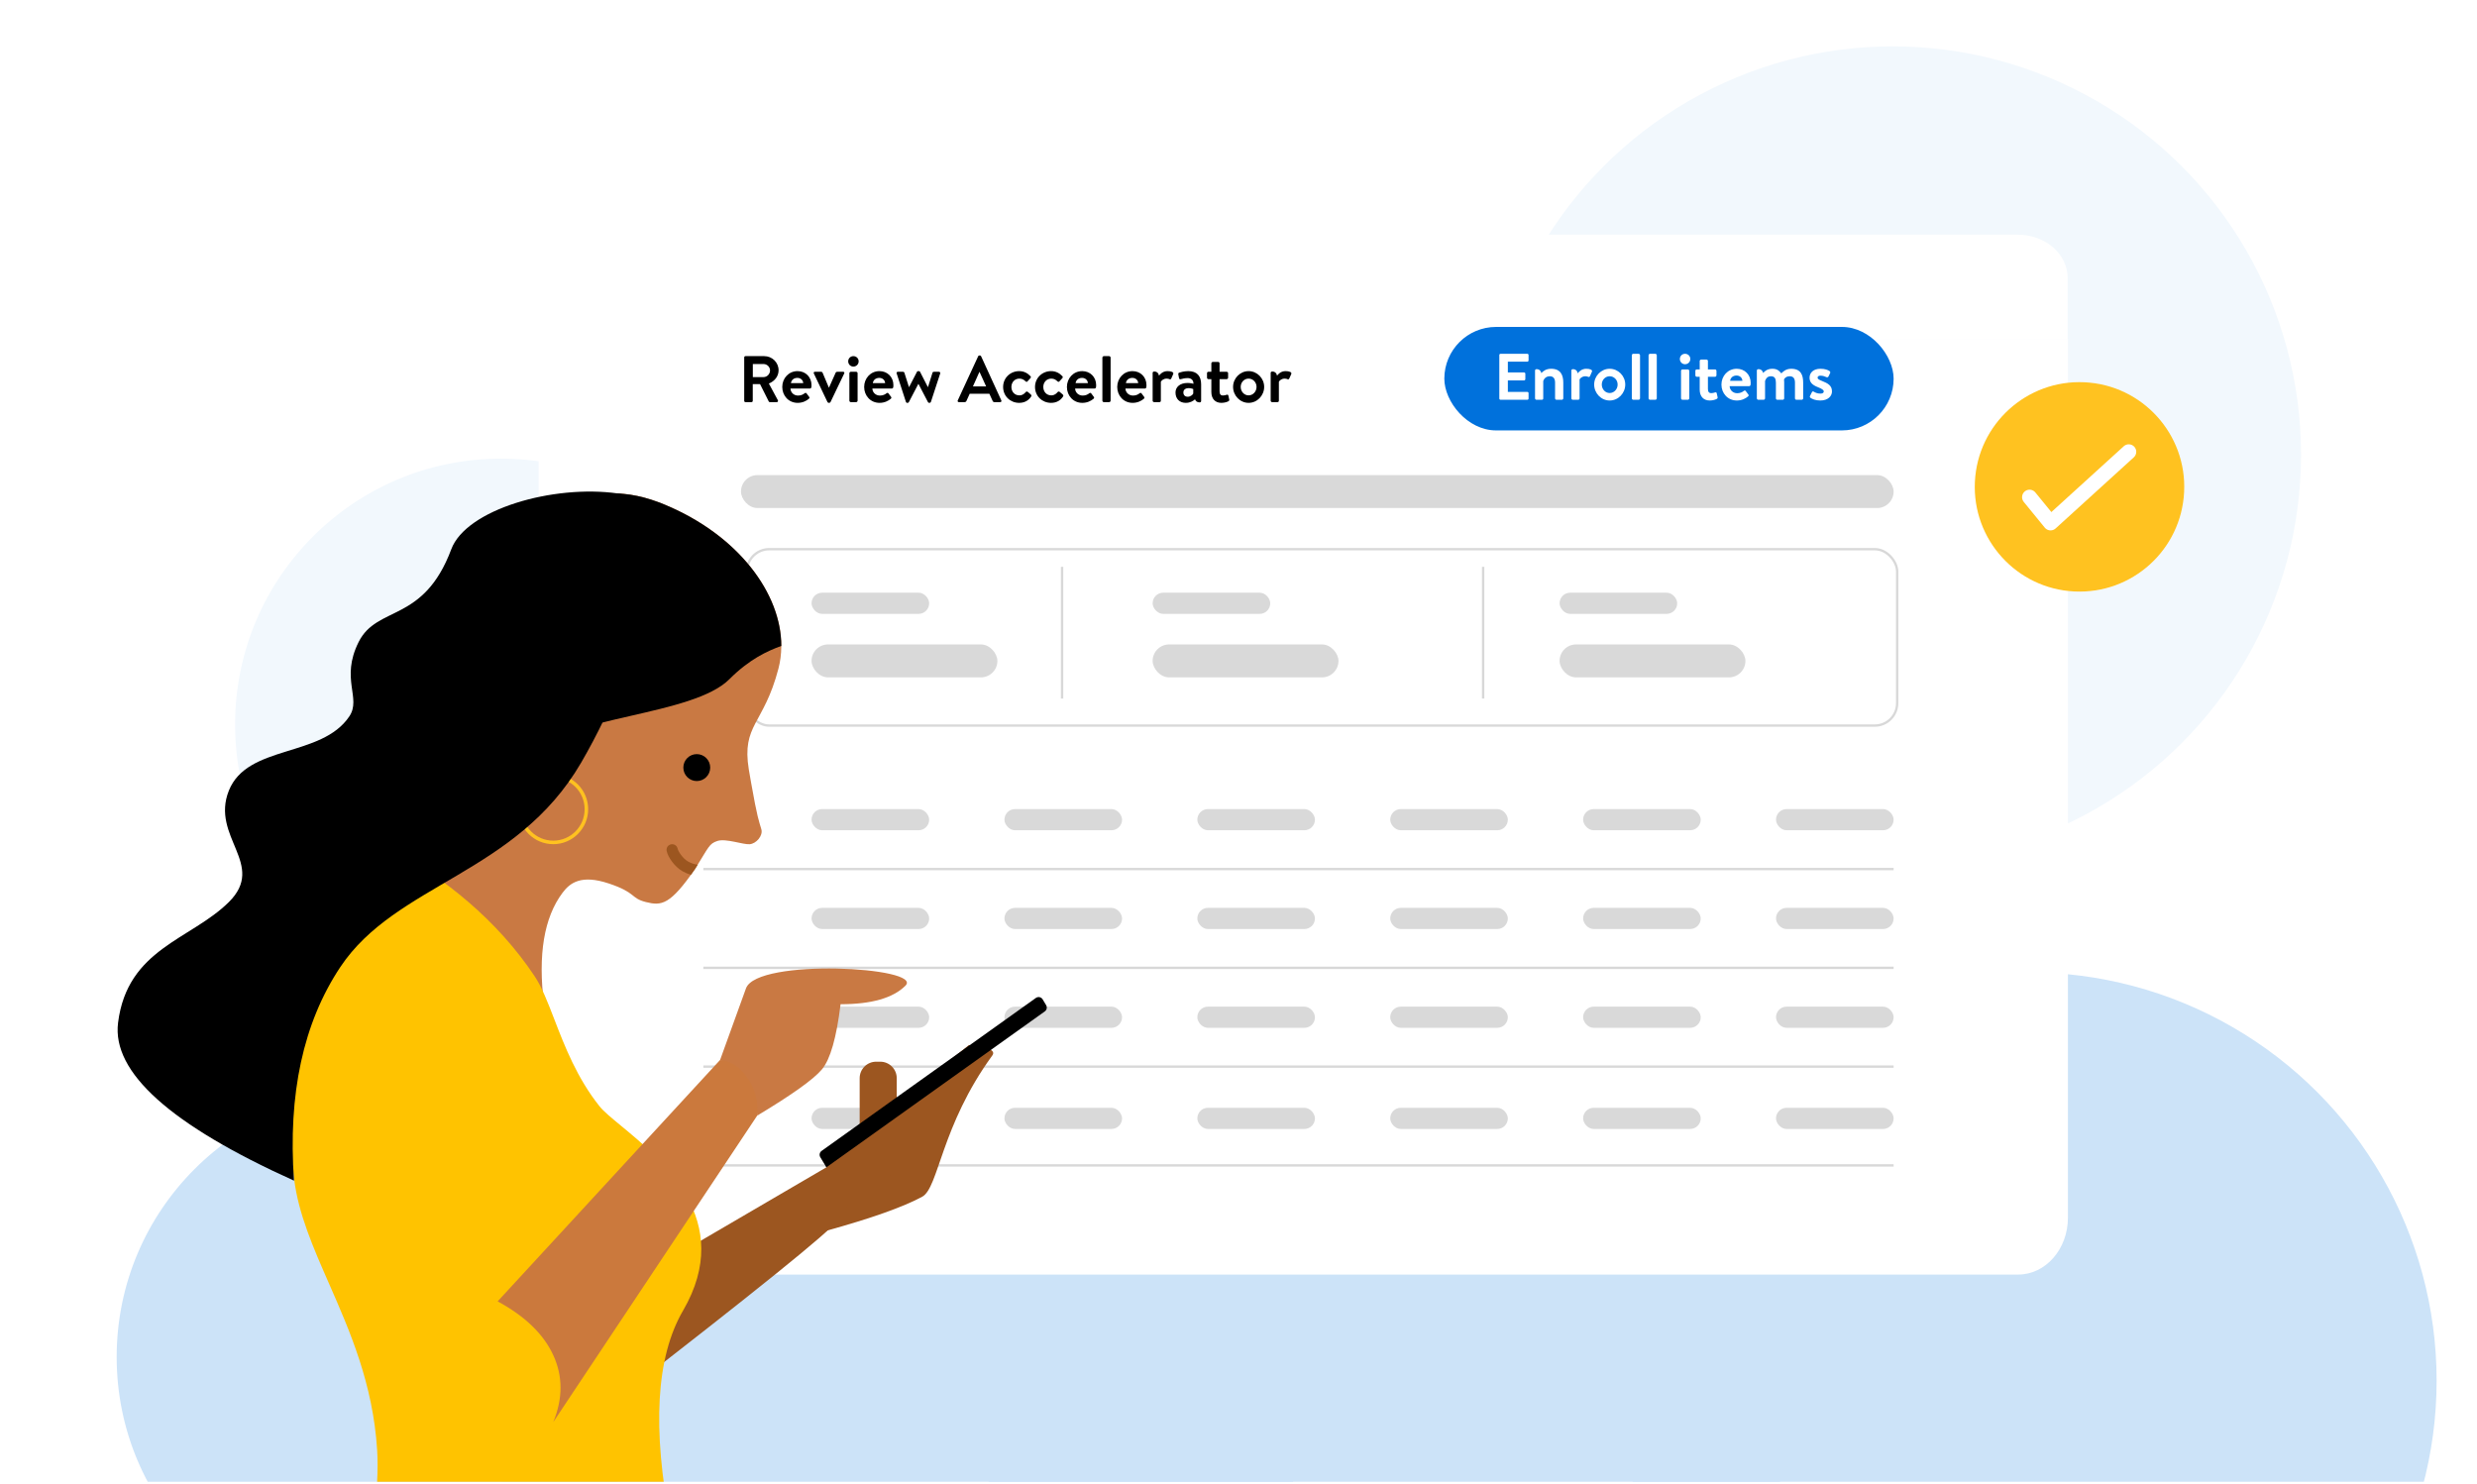
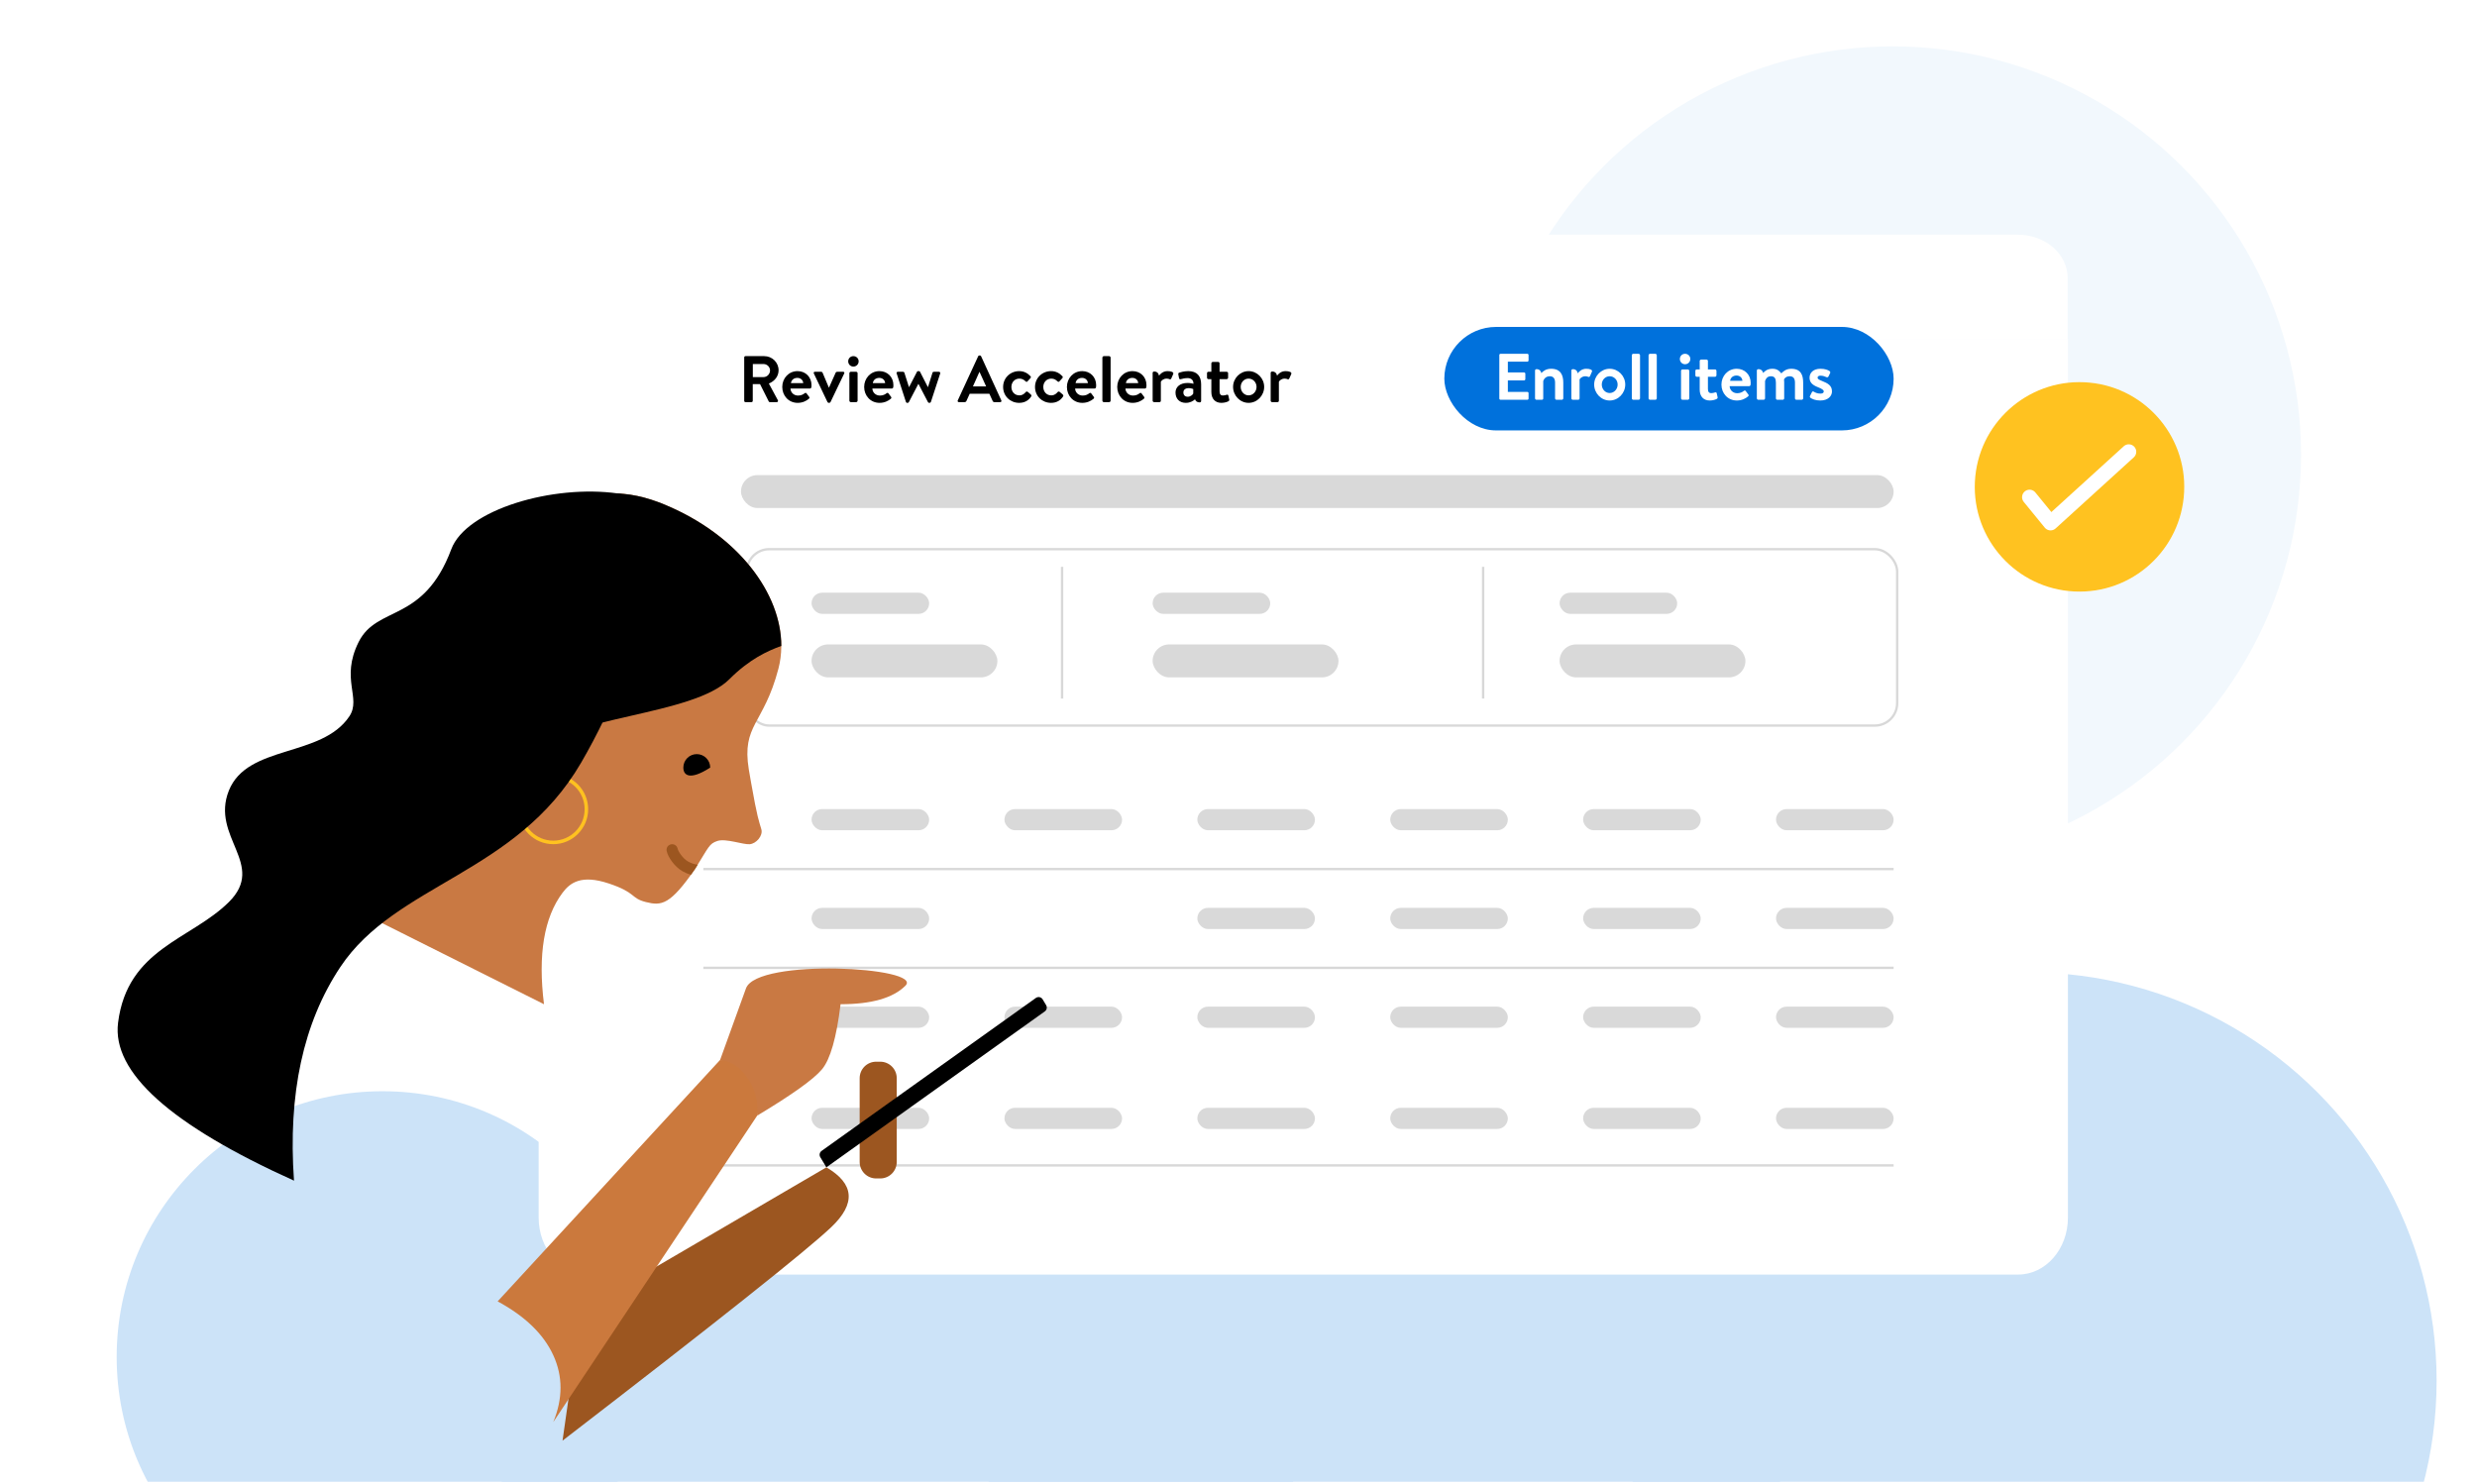
<svg xmlns="http://www.w3.org/2000/svg" width="801" height="480" viewBox="0 0 801 480" fill="none">
  <g clip-path="url(#clip0_382_185)">
    <circle cx="132.049" cy="132.049" r="132.049" transform="matrix(-1 0 0 1 787.94 314.474)" fill="#CCE3F8" />
    <circle cx="132.049" cy="132.049" r="132.049" transform="matrix(-1 0 0 1 422.266 314.474)" fill="#CCE3F8" />
    <circle cx="132.049" cy="132.049" r="132.049" transform="matrix(-1 0 0 1 744.098 15)" fill="#F2F8FD" />
    <circle cx="132.049" cy="132.049" r="132.049" transform="matrix(-1 0 0 1 579.709 314.474)" fill="#CCE3F8" />
-     <circle cx="85.977" cy="85.977" r="85.977" transform="matrix(-1 0 0 1 247.983 148.333)" fill="#F2F8FD" />
    <circle cx="85.977" cy="85.977" r="85.977" transform="matrix(-1 0 0 1 209.682 352.928)" fill="#CCE3F8" />
    <g filter="url(#filter0_d_382_185)">
      <path d="M668.718 110.541V394.742C668.718 404.918 661.515 413.149 652.609 413.149H190.296C181.389 413.149 174.186 404.918 174.186 394.742V110.541H668.718Z" fill="white" />
      <path d="M190.213 76.829H652.526C661.432 76.829 668.635 83.106 668.635 90.868V110.541H174.104V90.868C174.104 83.106 181.307 76.829 190.213 76.829Z" fill="white" />
    </g>
    <rect x="640.262" y="122" width="67.745" height="67.745" rx="33.872" transform="rotate(2.76 640.262 122)" fill="white" />
    <path fill-rule="evenodd" clip-rule="evenodd" d="M706.297 159.095C707.198 140.409 692.78 124.532 674.095 123.631C655.409 122.73 639.532 137.148 638.631 155.833C637.73 174.519 652.148 190.396 670.833 191.297C689.519 192.198 705.396 177.781 706.297 159.095ZM690.182 144.493C689.283 143.504 687.753 143.432 686.765 144.331L663.361 165.615L658.181 159.269L657.876 158.956C657.004 158.211 655.697 158.173 654.777 158.924C653.742 159.769 653.588 161.293 654.433 162.328L661.229 170.654L661.547 170.977C662.455 171.742 663.82 171.744 664.732 170.914L690.021 147.91L690.316 147.589C691.013 146.678 690.982 145.371 690.182 144.493Z" fill="#FFC220" />
    <g filter="url(#filter1_d_382_185)">
      <rect x="239.615" y="175.718" width="372.735" height="57.812" rx="7.607" fill="white" />
      <rect x="239.996" y="176.098" width="371.974" height="57.051" rx="7.226" stroke="#D8D8D8" stroke-width="0.761" />
    </g>
    <path d="M240.661 129.656V115.587C240.661 115.374 240.831 115.183 241.065 115.183H247.143C249.694 115.183 251.777 117.223 251.777 119.752C251.777 121.707 250.48 123.301 248.631 124.045L251.543 129.443C251.692 129.72 251.543 130.06 251.181 130.06H248.95C248.759 130.06 248.652 129.954 248.61 129.869L245.783 124.237H243.424V129.656C243.424 129.869 243.233 130.06 243.02 130.06H241.065C240.831 130.06 240.661 129.869 240.661 129.656ZM243.445 121.962H246.91C248.036 121.962 249.014 120.985 249.014 119.795C249.014 118.668 248.036 117.733 246.91 117.733H243.445V121.962ZM252.965 125.15C252.965 122.387 255.005 120.028 257.917 120.028C260.468 120.028 262.423 121.92 262.423 124.577C262.423 124.725 262.402 125.065 262.38 125.214C262.359 125.469 262.125 125.66 261.913 125.66H255.622C255.643 126.872 256.642 127.935 258.066 127.935C259.044 127.935 259.724 127.573 260.17 127.212C260.404 127.021 260.659 126.999 260.808 127.212L261.636 128.317C261.806 128.508 261.828 128.742 261.594 128.955C260.744 129.677 259.532 130.294 257.938 130.294C255.005 130.294 252.965 127.956 252.965 125.15ZM255.771 123.918H259.745C259.702 122.961 258.937 122.217 257.853 122.217C256.663 122.217 255.898 122.94 255.771 123.918ZM267.586 130.039L263.187 120.815C263.038 120.517 263.166 120.241 263.527 120.241H265.546C265.78 120.241 265.907 120.347 265.992 120.517L268.033 125.363C268.054 125.363 268.075 125.363 268.075 125.363L270.243 120.517C270.37 120.262 270.583 120.241 270.859 120.241H272.644C273.006 120.241 273.155 120.517 272.985 120.815L268.564 130.039C268.479 130.166 268.351 130.294 268.139 130.294H268.011C267.799 130.294 267.671 130.166 267.586 130.039ZM274.668 129.592V120.709C274.668 120.432 274.902 120.241 275.136 120.241H276.857C277.091 120.241 277.325 120.432 277.325 120.709V129.592C277.325 129.847 277.091 130.06 276.857 130.06H275.136C274.902 130.06 274.668 129.847 274.668 129.592ZM275.964 118.562C275.008 118.562 274.285 117.797 274.285 116.862C274.285 115.927 275.008 115.183 275.964 115.183C276.921 115.183 277.665 115.927 277.665 116.862C277.665 117.797 276.921 118.562 275.964 118.562ZM279.448 125.15C279.448 122.387 281.489 120.028 284.4 120.028C286.951 120.028 288.906 121.92 288.906 124.577C288.906 124.725 288.885 125.065 288.863 125.214C288.842 125.469 288.608 125.66 288.396 125.66H282.105C282.126 126.872 283.125 127.935 284.549 127.935C285.527 127.935 286.207 127.573 286.653 127.212C286.887 127.021 287.142 126.999 287.291 127.212L288.12 128.317C288.29 128.508 288.311 128.742 288.077 128.955C287.227 129.677 286.016 130.294 284.422 130.294C281.489 130.294 279.448 127.956 279.448 125.15ZM282.254 123.918H286.228C286.186 122.961 285.42 122.217 284.337 122.217C283.146 122.217 282.381 122.94 282.254 123.918ZM292.963 130.017L289.966 120.794C289.817 120.496 290.03 120.241 290.37 120.241H292.028C292.155 120.241 292.41 120.347 292.453 120.538L293.94 125.214H293.962L296.533 120.241C296.576 120.135 296.682 120.028 296.916 120.028H297.107C297.341 120.028 297.447 120.113 297.511 120.241L300.061 125.214H300.083L301.549 120.538C301.634 120.262 301.847 120.241 302.102 120.241H303.589C303.929 120.241 304.142 120.496 304.036 120.794L301.018 130.017C300.975 130.166 300.805 130.294 300.571 130.294H300.486C300.274 130.294 300.168 130.187 300.083 130.06L297.001 124.151H296.98L293.898 130.06C293.834 130.187 293.685 130.294 293.515 130.294H293.388C293.154 130.294 293.005 130.166 292.963 130.017ZM310.074 130.06C309.755 130.06 309.585 129.784 309.713 129.507L316.322 115.204C316.386 115.076 316.492 114.97 316.684 114.97H316.896C317.109 114.97 317.194 115.076 317.258 115.204L323.804 129.507C323.931 129.784 323.761 130.06 323.442 130.06H321.593C321.274 130.06 321.126 129.932 320.977 129.635L319.935 127.339H313.581L312.539 129.635C312.454 129.847 312.263 130.06 311.923 130.06H310.074ZM314.622 124.98H318.894L316.769 120.305H316.705L314.622 124.98ZM324.383 125.15C324.383 122.26 326.678 120.028 329.59 120.028C331.12 120.028 332.31 120.687 333.245 121.686C333.458 121.899 333.351 122.175 333.139 122.387L332.246 123.365C332.034 123.599 331.8 123.493 331.609 123.301C331.141 122.855 330.567 122.451 329.653 122.451C328.123 122.451 327.061 123.641 327.061 125.15C327.061 126.681 328.102 127.871 329.632 127.871C330.716 127.871 331.29 127.276 331.715 126.787C331.864 126.617 332.161 126.574 332.331 126.723L333.288 127.531C333.521 127.743 333.628 127.977 333.458 128.232C332.629 129.528 331.311 130.294 329.568 130.294C326.699 130.294 324.383 128.105 324.383 125.15ZM334.698 125.15C334.698 122.26 336.993 120.028 339.905 120.028C341.435 120.028 342.625 120.687 343.56 121.686C343.773 121.899 343.667 122.175 343.454 122.387L342.561 123.365C342.349 123.599 342.115 123.493 341.924 123.301C341.456 122.855 340.882 122.451 339.969 122.451C338.438 122.451 337.376 123.641 337.376 125.15C337.376 126.681 338.417 127.871 339.947 127.871C341.031 127.871 341.605 127.276 342.03 126.787C342.179 126.617 342.476 126.574 342.646 126.723L343.603 127.531C343.837 127.743 343.943 127.977 343.773 128.232C342.944 129.528 341.626 130.294 339.884 130.294C337.014 130.294 334.698 128.105 334.698 125.15ZM345.013 125.15C345.013 122.387 347.053 120.028 349.965 120.028C352.515 120.028 354.471 121.92 354.471 124.577C354.471 124.725 354.449 125.065 354.428 125.214C354.407 125.469 354.173 125.66 353.96 125.66H347.67C347.691 126.872 348.69 127.935 350.114 127.935C351.091 127.935 351.771 127.573 352.218 127.212C352.452 127.021 352.707 126.999 352.855 127.212L353.684 128.317C353.854 128.508 353.875 128.742 353.642 128.955C352.792 129.677 351.58 130.294 349.986 130.294C347.053 130.294 345.013 127.956 345.013 125.15ZM347.818 123.918H351.793C351.75 122.961 350.985 122.217 349.901 122.217C348.711 122.217 347.946 122.94 347.818 123.918ZM356.484 129.592V115.65C356.484 115.417 356.718 115.183 356.952 115.183H358.673C358.907 115.183 359.141 115.417 359.141 115.65V129.592C359.141 129.847 358.907 130.06 358.673 130.06H356.952C356.718 130.06 356.484 129.847 356.484 129.592ZM361.285 125.15C361.285 122.387 363.325 120.028 366.237 120.028C368.787 120.028 370.742 121.92 370.742 124.577C370.742 124.725 370.721 125.065 370.7 125.214C370.679 125.469 370.445 125.66 370.232 125.66H363.941C363.963 126.872 364.962 127.935 366.386 127.935C367.363 127.935 368.043 127.573 368.49 127.212C368.723 127.021 368.978 126.999 369.127 127.212L369.956 128.317C370.126 128.508 370.147 128.742 369.913 128.955C369.063 129.677 367.852 130.294 366.258 130.294C363.325 130.294 361.285 127.956 361.285 125.15ZM364.09 123.918H368.064C368.022 122.961 367.257 122.217 366.173 122.217C364.983 122.217 364.218 122.94 364.09 123.918ZM372.735 129.592V120.602C372.735 120.368 372.905 120.156 373.245 120.156C374.159 120.156 374.669 120.751 374.796 121.495C375.157 121.006 376.05 120.028 377.538 120.028C378.707 120.028 379.663 120.347 379.387 120.985L378.749 122.43C378.643 122.664 378.409 122.749 378.175 122.643C377.942 122.536 377.708 122.451 377.262 122.451C376.199 122.451 375.561 123.131 375.391 123.471V129.592C375.391 129.954 375.157 130.06 374.839 130.06H373.202C372.968 130.06 372.735 129.847 372.735 129.592ZM380.128 126.936C380.128 125.193 381.552 123.854 384.039 123.854C385.038 123.854 385.93 124.13 385.93 124.13C385.973 122.876 385.123 122.281 384.081 122.281C383.21 122.281 382.381 122.473 381.807 122.643C381.488 122.749 381.297 122.515 381.255 122.217L381.042 121.112C380.957 120.751 381.148 120.581 381.361 120.517C381.573 120.432 382.891 120.028 384.23 120.028C387.078 120.028 388.417 121.622 388.417 124.3V129.699C388.417 129.932 388.247 130.145 387.907 130.145C387.12 130.145 386.632 129.72 386.44 129.146C385.845 129.677 384.889 130.294 383.444 130.294C381.488 130.294 380.128 129.04 380.128 126.936ZM382.679 126.936C382.679 127.764 383.189 128.317 384.103 128.317C384.974 128.317 385.739 127.637 385.867 127.276V125.83C385.867 125.83 385.208 125.533 384.421 125.533C383.295 125.533 382.679 126.064 382.679 126.936ZM391.72 122.621H390.764C390.509 122.621 390.317 122.387 390.317 122.154V120.709C390.317 120.432 390.509 120.241 390.764 120.241H391.72V117.521C391.72 117.266 391.954 117.053 392.188 117.053H393.93C394.185 117.053 394.377 117.266 394.377 117.521V120.241H396.672C396.927 120.241 397.14 120.432 397.14 120.709V122.154C397.14 122.387 396.927 122.621 396.672 122.621H394.377V126.574C394.377 127.531 394.802 127.913 395.418 127.913C395.843 127.913 396.417 127.786 396.672 127.679C396.948 127.573 397.182 127.701 397.225 127.935L397.501 129.21C397.565 129.465 397.458 129.656 397.225 129.784C396.885 129.975 395.992 130.294 394.972 130.294C392.974 130.294 391.72 128.997 391.72 126.766V122.621ZM398.747 125.129C398.747 122.366 401 120.028 403.763 120.028C406.547 120.028 408.8 122.366 408.8 125.129C408.8 127.935 406.547 130.294 403.763 130.294C401 130.294 398.747 127.935 398.747 125.129ZM401.213 125.129C401.213 126.638 402.339 127.871 403.763 127.871C405.187 127.871 406.335 126.638 406.335 125.129C406.335 123.641 405.187 122.451 403.763 122.451C402.339 122.451 401.213 123.641 401.213 125.129ZM410.903 129.592V120.602C410.903 120.368 411.073 120.156 411.413 120.156C412.327 120.156 412.837 120.751 412.964 121.495C413.326 121.006 414.218 120.028 415.706 120.028C416.875 120.028 417.831 120.347 417.555 120.985L416.917 122.43C416.811 122.664 416.577 122.749 416.344 122.643C416.11 122.536 415.876 122.451 415.43 122.451C414.367 122.451 413.729 123.131 413.559 123.471V129.592C413.559 129.954 413.326 130.06 413.007 130.06H411.37C411.137 130.06 410.903 129.847 410.903 129.592Z" fill="black" />
    <line x1="343.449" y1="183.325" x2="343.449" y2="225.923" stroke="#D8D8D8" stroke-width="0.761" />
    <line x1="612.35" y1="281.073" x2="227.444" y2="281.073" stroke="#D8D8D8" stroke-width="0.761" />
    <line x1="612.35" y1="313.021" x2="227.444" y2="313.021" stroke="#D8D8D8" stroke-width="0.761" />
-     <line x1="612.35" y1="344.97" x2="227.444" y2="344.97" stroke="#D8D8D8" stroke-width="0.761" />
    <line x1="612.35" y1="376.919" x2="227.444" y2="376.919" stroke="#D8D8D8" stroke-width="0.761" />
    <line x1="479.611" y1="183.325" x2="479.611" y2="225.923" stroke="#D8D8D8" stroke-width="0.761" />
    <rect x="239.615" y="153.658" width="372.735" height="10.65" rx="5.325" fill="#D9D9D9" />
    <rect x="262.436" y="191.692" width="38.034" height="6.846" rx="3.423" fill="#D9D9D9" />
    <rect x="262.436" y="261.675" width="38.034" height="6.846" rx="3.423" fill="#D9D9D9" />
    <rect x="262.436" y="293.624" width="38.034" height="6.846" rx="3.423" fill="#D9D9D9" />
    <rect x="262.436" y="325.573" width="38.034" height="6.846" rx="3.423" fill="#D9D9D9" />
    <rect x="262.436" y="358.282" width="38.034" height="6.846" rx="3.423" fill="#D9D9D9" />
    <rect x="324.812" y="261.675" width="38.034" height="6.846" rx="3.423" fill="#D9D9D9" />
-     <rect x="324.812" y="293.624" width="38.034" height="6.846" rx="3.423" fill="#D9D9D9" />
    <rect x="324.812" y="325.573" width="38.034" height="6.846" rx="3.423" fill="#D9D9D9" />
    <rect x="324.812" y="358.282" width="38.034" height="6.846" rx="3.423" fill="#D9D9D9" />
    <rect x="387.188" y="261.675" width="38.034" height="6.846" rx="3.423" fill="#D9D9D9" />
    <rect x="387.188" y="293.624" width="38.034" height="6.846" rx="3.423" fill="#D9D9D9" />
    <rect x="387.188" y="325.573" width="38.034" height="6.846" rx="3.423" fill="#D9D9D9" />
    <rect x="387.188" y="358.282" width="38.034" height="6.846" rx="3.423" fill="#D9D9D9" />
    <rect x="449.564" y="261.675" width="38.034" height="6.846" rx="3.423" fill="#D9D9D9" />
    <rect x="449.564" y="293.624" width="38.034" height="6.846" rx="3.423" fill="#D9D9D9" />
    <rect x="449.564" y="325.573" width="38.034" height="6.846" rx="3.423" fill="#D9D9D9" />
    <rect x="449.564" y="358.282" width="38.034" height="6.846" rx="3.423" fill="#D9D9D9" />
    <rect x="511.94" y="261.675" width="38.034" height="6.846" rx="3.423" fill="#D9D9D9" />
    <rect x="511.94" y="293.624" width="38.034" height="6.846" rx="3.423" fill="#D9D9D9" />
    <rect x="511.94" y="325.573" width="38.034" height="6.846" rx="3.423" fill="#D9D9D9" />
    <rect x="511.94" y="358.282" width="38.034" height="6.846" rx="3.423" fill="#D9D9D9" />
    <rect x="574.316" y="261.675" width="38.034" height="6.846" rx="3.423" fill="#D9D9D9" />
    <rect x="574.316" y="293.624" width="38.034" height="6.846" rx="3.423" fill="#D9D9D9" />
    <rect x="574.316" y="325.573" width="38.034" height="6.846" rx="3.423" fill="#D9D9D9" />
    <rect x="574.316" y="358.282" width="38.034" height="6.846" rx="3.423" fill="#D9D9D9" />
    <rect x="372.735" y="191.692" width="38.034" height="6.846" rx="3.423" fill="#D9D9D9" />
    <rect x="504.333" y="191.692" width="38.034" height="6.846" rx="3.423" fill="#D9D9D9" />
    <rect x="262.436" y="208.427" width="60.094" height="10.65" rx="5.325" fill="#D9D9D9" />
    <rect x="372.735" y="208.427" width="60.094" height="10.65" rx="5.325" fill="#D9D9D9" />
    <rect x="504.333" y="208.427" width="60.094" height="10.65" rx="5.325" fill="#D9D9D9" />
-     <path fill-rule="evenodd" clip-rule="evenodd" d="M267.228 375.206L313.331 337.982C319.574 338.583 322.093 339.711 320.888 341.366C304.261 364.208 303.551 384.17 298.215 387.05C292.039 390.383 281.71 394.049 267.228 398.048V375.206Z" fill="#9C5620" />
    <path d="M214.94 163.202C242.496 174.666 256.518 197.892 251.728 216.246C246.987 234.416 239.775 234.311 242.151 248.897L242.889 253.156C244.915 264.625 245.384 265.382 246.2 268.208C246.799 270.282 244.55 272.886 242.4 273.041C240.249 273.196 234.68 271.088 231.988 271.987C229.296 272.886 229.296 273.785 224.81 280.977C216.735 292.665 213.952 293.024 208.884 291.75C203.816 290.477 205.887 288.747 196.895 285.744C187.902 282.741 184.295 285.558 181.908 288.747C175.913 296.756 173.915 308.769 175.913 324.787L115.966 294.754L136.948 255.711C142.929 244.922 149.492 224.105 149.598 203.863C149.724 179.853 173.419 160.685 196.895 159.606C203.108 159.32 209.173 160.802 214.94 163.202Z" fill="#C97943" />
-     <path fill-rule="evenodd" clip-rule="evenodd" d="M229.664 248.253C229.664 250.657 227.719 252.608 225.318 252.608C222.916 252.608 220.974 250.657 220.974 248.253C220.974 245.848 222.916 243.898 225.318 243.898C227.719 243.898 229.664 245.848 229.664 248.253Z" fill="black" />
+     <path fill-rule="evenodd" clip-rule="evenodd" d="M229.664 248.253C222.916 252.608 220.974 250.657 220.974 248.253C220.974 245.848 222.916 243.898 225.318 243.898C227.719 243.898 229.664 245.848 229.664 248.253Z" fill="black" />
    <path d="M225.626 279.658C225.372 280.073 225.1 280.512 224.81 280.977C224.335 281.664 223.879 282.312 223.439 282.923C222.587 282.689 221.718 282.342 220.787 281.825C219.36 281.033 218.166 279.815 217.307 278.661C216.474 277.541 215.787 276.254 215.578 275.202C215.384 274.218 216.023 273.263 217.006 273.069C217.99 272.874 218.945 273.513 219.139 274.496C219.198 274.791 219.532 275.57 220.219 276.494C220.881 277.383 221.709 278.186 222.548 278.651C223.618 279.244 224.531 279.526 225.626 279.658Z" fill="#9C5620" />
    <path d="M252.653 208.911C252.661 192.077 238.929 173.182 214.94 163.202C209.172 160.802 203.108 159.32 196.894 159.606C173.419 160.685 149.723 179.853 149.598 203.863C149.492 224.105 142.929 244.922 136.947 255.711L126.296 275.532C152.212 261.207 167.752 250.596 172.915 243.698C177.491 237.584 190.607 234.582 203.966 231.524C216.856 228.573 229.972 225.571 235.859 219.671C242.282 213.236 248.091 210.561 252.653 208.911Z" fill="black" />
    <path fill-rule="evenodd" clip-rule="evenodd" d="M267.229 377.54C276.289 382.83 276.823 389.272 268.83 396.866C260.837 404.46 231.863 427.485 181.907 465.942L187.902 423.896L267.229 377.54Z" fill="#9C5620" />
-     <path d="M216.893 493.108H120.682C121.924 483.17 122.35 475.116 121.96 468.945C120.609 447.551 113.183 430.618 106.422 415.202C101.279 403.477 96.522 392.629 95.117 381.365C87.041 316.633 118.852 270.129 124.907 273.479C143.994 284.04 160.857 297.654 172.915 315.777C175.249 319.285 177.129 324.159 179.262 329.69C182.607 338.364 186.576 348.653 193.897 357.823C195.193 359.447 197.722 361.535 200.826 364.097C214.095 375.053 237.877 394.688 220.873 423.896C212.154 438.872 210.827 461.943 216.893 493.108Z" fill="#FFC300" />
    <path d="M178.91 272.457C184.829 272.457 189.626 267.649 189.626 261.718C189.626 255.786 184.829 250.978 178.91 250.978C172.992 250.978 168.194 255.786 168.194 261.718C168.194 267.649 172.992 272.457 178.91 272.457Z" stroke="#FFC220" stroke-width="1.141" />
    <path fill-rule="evenodd" clip-rule="evenodd" d="M199.891 159.606C178.91 156.602 150.754 164.76 145.939 177.625C136.947 201.652 121.954 195.645 115.965 207.658C109.976 219.672 116.95 225.729 112.968 231.685C103.985 245.121 79.991 240.695 74.002 255.711C68.013 270.728 86.281 279.573 74.002 291.751C61.724 303.929 41.171 306.767 38.177 330.793C36.181 346.811 55.145 363.83 95.071 381.849C93.075 353.819 98.066 330.793 110.043 312.774C128.01 285.744 166.92 282.741 187.902 246.701C208.883 210.662 220.872 162.609 199.891 159.606Z" fill="black" />
    <path d="M284.648 343.376H283.333C280.385 343.376 277.996 345.766 277.996 348.713V375.799C277.996 378.747 280.385 381.136 283.333 381.136H284.648C287.596 381.136 289.985 378.747 289.985 375.799V348.713C289.985 345.766 287.596 343.376 284.648 343.376Z" fill="#9C5620" />
    <path fill-rule="evenodd" clip-rule="evenodd" d="M267.229 377.54L337.866 327.112C338.512 326.65 338.696 325.769 338.288 325.087L337.168 323.217C336.735 322.494 335.799 322.259 335.076 322.692C335.041 322.713 335.007 322.736 334.974 322.759L265.682 372.227C265.035 372.689 264.852 373.57 265.26 374.252L267.229 377.54Z" fill="black" />
    <path fill-rule="evenodd" clip-rule="evenodd" d="M292.809 318.78C288.812 322.785 281.818 324.787 271.827 324.787C270.499 335.586 268.501 342.594 265.833 345.81C263.164 349.026 256.171 354.031 244.851 360.826C244.895 358.799 243.48 355.576 240.606 351.157C237.732 346.738 235.151 343.954 232.862 342.807C236.031 333.962 238.822 326.245 241.234 319.655C244.851 309.77 298.803 312.774 292.809 318.78Z" fill="#C97943" />
    <path fill-rule="evenodd" clip-rule="evenodd" d="M232.862 342.807L160.926 420.892C169.778 425.68 175.773 431.479 178.91 438.289C182.047 445.099 182.047 452.315 178.91 459.935L244.852 360.826C245.289 356.478 244.29 352.474 241.854 348.813C239.419 345.152 236.421 343.15 232.862 342.807Z" fill="#CB793D" />
    <rect x="467.06" y="105.735" width="145.291" height="33.47" rx="16.735" fill="#0071DC" />
    <path d="M484.841 128.895V114.826C484.841 114.613 485.011 114.422 485.244 114.422H493.894C494.128 114.422 494.298 114.613 494.298 114.826V116.569C494.298 116.781 494.128 116.972 493.894 116.972H487.604V120.458H492.853C493.066 120.458 493.257 120.649 493.257 120.862V122.626C493.257 122.859 493.066 123.03 492.853 123.03H487.604V126.749H493.894C494.128 126.749 494.298 126.94 494.298 127.153V128.895C494.298 129.108 494.128 129.299 493.894 129.299H485.244C485.011 129.299 484.841 129.108 484.841 128.895ZM496.391 128.832V119.842C496.391 119.608 496.561 119.395 496.901 119.395C497.793 119.395 498.303 119.948 498.431 120.67C498.984 120.075 499.897 119.268 501.598 119.268C504.722 119.268 505.529 121.372 505.529 123.752V128.832C505.529 129.087 505.296 129.299 505.062 129.299H503.34C503.085 129.299 502.873 129.087 502.873 128.832V123.752C502.873 122.477 502.363 121.691 501.173 121.691C499.897 121.691 499.281 122.541 499.047 123.221V128.832C499.047 129.193 498.899 129.299 498.431 129.299H496.858C496.624 129.299 496.391 129.087 496.391 128.832ZM508.138 128.832V119.842C508.138 119.608 508.308 119.395 508.648 119.395C509.562 119.395 510.072 119.99 510.199 120.734C510.561 120.245 511.453 119.268 512.941 119.268C514.11 119.268 515.066 119.587 514.79 120.224L514.153 121.669C514.046 121.903 513.812 121.988 513.579 121.882C513.345 121.776 513.111 121.691 512.665 121.691C511.602 121.691 510.965 122.371 510.795 122.711V128.832C510.795 129.193 510.561 129.299 510.242 129.299H508.605C508.372 129.299 508.138 129.087 508.138 128.832ZM515.513 124.368C515.513 121.606 517.766 119.268 520.528 119.268C523.313 119.268 525.565 121.606 525.565 124.368C525.565 127.174 523.313 129.533 520.528 129.533C517.766 129.533 515.513 127.174 515.513 124.368ZM517.978 124.368C517.978 125.877 519.104 127.11 520.528 127.11C521.952 127.11 523.1 125.877 523.1 124.368C523.1 122.881 521.952 121.691 520.528 121.691C519.104 121.691 517.978 122.881 517.978 124.368ZM527.689 128.832V114.89C527.689 114.656 527.923 114.422 528.157 114.422H529.879C530.112 114.422 530.346 114.656 530.346 114.89V128.832C530.346 129.087 530.112 129.299 529.879 129.299H528.157C527.923 129.299 527.689 129.087 527.689 128.832ZM533.107 128.832V114.89C533.107 114.656 533.34 114.422 533.574 114.422H535.296C535.529 114.422 535.763 114.656 535.763 114.89V128.832C535.763 129.087 535.529 129.299 535.296 129.299H533.574C533.34 129.299 533.107 129.087 533.107 128.832ZM543.608 128.832V119.948C543.608 119.672 543.842 119.48 544.076 119.48H545.797C546.031 119.48 546.265 119.672 546.265 119.948V128.832C546.265 129.087 546.031 129.299 545.797 129.299H544.076C543.842 129.299 543.608 129.087 543.608 128.832ZM544.904 117.801C543.948 117.801 543.225 117.036 543.225 116.101C543.225 115.166 543.948 114.422 544.904 114.422C545.861 114.422 546.605 115.166 546.605 116.101C546.605 117.036 545.861 117.801 544.904 117.801ZM549.642 121.861H548.686C548.431 121.861 548.24 121.627 548.24 121.393V119.948C548.24 119.672 548.431 119.48 548.686 119.48H549.642V116.76C549.642 116.505 549.876 116.292 550.11 116.292H551.853C552.108 116.292 552.299 116.505 552.299 116.76V119.48H554.594C554.849 119.48 555.062 119.672 555.062 119.948V121.393C555.062 121.627 554.849 121.861 554.594 121.861H552.299V125.814C552.299 126.77 552.724 127.153 553.34 127.153C553.765 127.153 554.339 127.025 554.594 126.919C554.871 126.813 555.104 126.94 555.147 127.174L555.423 128.449C555.487 128.704 555.381 128.895 555.147 129.023C554.807 129.214 553.914 129.533 552.894 129.533C550.896 129.533 549.642 128.236 549.642 126.005V121.861ZM556.67 124.39C556.67 121.627 558.71 119.268 561.622 119.268C564.172 119.268 566.127 121.159 566.127 123.816C566.127 123.965 566.106 124.305 566.085 124.453C566.063 124.708 565.83 124.9 565.617 124.9H559.326C559.347 126.111 560.346 127.174 561.77 127.174C562.748 127.174 563.428 126.813 563.874 126.451C564.108 126.26 564.363 126.239 564.512 126.451L565.341 127.556C565.511 127.748 565.532 127.981 565.298 128.194C564.448 128.917 563.237 129.533 561.643 129.533C558.71 129.533 556.67 127.195 556.67 124.39ZM559.475 123.157H563.449C563.407 122.201 562.642 121.457 561.558 121.457C560.368 121.457 559.602 122.179 559.475 123.157ZM568.119 128.832V119.842C568.119 119.608 568.289 119.395 568.63 119.395C569.501 119.395 570.011 119.927 570.16 120.628C570.585 120.139 571.456 119.268 573.114 119.268C574.538 119.268 575.239 119.778 576.047 120.755C576.472 120.309 577.449 119.268 579.213 119.268C582.359 119.268 583.103 121.266 583.103 123.816V128.832C583.103 129.087 582.89 129.299 582.614 129.299H580.914C580.659 129.299 580.446 129.087 580.446 128.832V123.752C580.446 122.477 579.979 121.691 578.746 121.691C577.322 121.691 576.918 122.711 576.918 122.711C576.918 122.711 576.961 123.2 576.961 123.646V128.832C576.961 129.087 576.727 129.299 576.493 129.299H574.75C574.474 129.299 574.283 129.087 574.283 128.832V123.752C574.283 122.477 573.922 121.691 572.668 121.691C571.456 121.691 571.01 122.541 570.776 123.221V128.832C570.776 129.087 570.542 129.299 570.309 129.299H568.587C568.353 129.299 568.119 129.087 568.119 128.832ZM588.631 129.533C586.995 129.533 585.975 129.023 585.422 128.64C585.295 128.555 585.188 128.321 585.295 128.109L585.932 126.834C586.038 126.6 586.272 126.515 586.506 126.664C586.952 126.94 587.654 127.301 588.674 127.301C589.418 127.301 589.758 127.025 589.758 126.6C589.758 126.154 589.205 125.75 587.909 125.24C586.017 124.517 585.167 123.625 585.167 122.137C585.167 120.649 586.293 119.268 588.695 119.268C590.14 119.268 591.075 119.65 591.607 119.99C591.819 120.16 591.947 120.415 591.819 120.67L591.267 121.797C591.118 122.031 590.863 122.073 590.65 121.988C590.183 121.776 589.503 121.499 588.695 121.499C588.036 121.499 587.76 121.818 587.76 122.137C587.76 122.583 588.249 122.817 589.163 123.2C591.054 123.965 592.414 124.645 592.414 126.6C592.414 128.151 591.097 129.533 588.631 129.533Z" fill="white" />
  </g>
  <defs>
    <filter id="filter0_d_382_185" x="151.83" y="53.627" width="539.162" height="380.866" filterUnits="userSpaceOnUse" color-interpolation-filters="sRGB">
      <feFlood flood-opacity="0" result="BackgroundImageFix" />
      <feColorMatrix in="SourceAlpha" type="matrix" values="0 0 0 0 0 0 0 0 0 0 0 0 0 0 0 0 0 0 127 0" result="hardAlpha" />
      <feOffset dy="-0.928" />
      <feGaussianBlur stdDeviation="11.137" />
      <feComposite in2="hardAlpha" operator="out" />
      <feColorMatrix type="matrix" values="0 0 0 0 0 0 0 0 0 0 0 0 0 0 0 0 0 0 0.25 0" />
      <feBlend mode="normal" in2="BackgroundImageFix" result="effect1_dropShadow_382_185" />
      <feBlend mode="normal" in="SourceGraphic" in2="effect1_dropShadow_382_185" result="shape" />
    </filter>
    <filter id="filter1_d_382_185" x="235.812" y="171.915" width="383.385" height="68.462" filterUnits="userSpaceOnUse" color-interpolation-filters="sRGB">
      <feFlood flood-opacity="0" result="BackgroundImageFix" />
      <feColorMatrix in="SourceAlpha" type="matrix" values="0 0 0 0 0 0 0 0 0 0 0 0 0 0 0 0 0 0 127 0" result="hardAlpha" />
      <feMorphology radius="0.761" operator="dilate" in="SourceAlpha" result="effect1_dropShadow_382_185" />
      <feOffset dx="1.521" dy="1.521" />
      <feGaussianBlur stdDeviation="2.282" />
      <feComposite in2="hardAlpha" operator="out" />
      <feColorMatrix type="matrix" values="0 0 0 0 0 0 0 0 0 0 0 0 0 0 0 0 0 0 0.1 0" />
      <feBlend mode="normal" in2="BackgroundImageFix" result="effect1_dropShadow_382_185" />
      <feBlend mode="normal" in="SourceGraphic" in2="effect1_dropShadow_382_185" result="shape" />
    </filter>
    <clipPath id="clip0_382_185">
      <rect width="801" height="479.231" fill="white" transform="matrix(-1 0 0 1 801 0)" />
    </clipPath>
  </defs>
</svg>